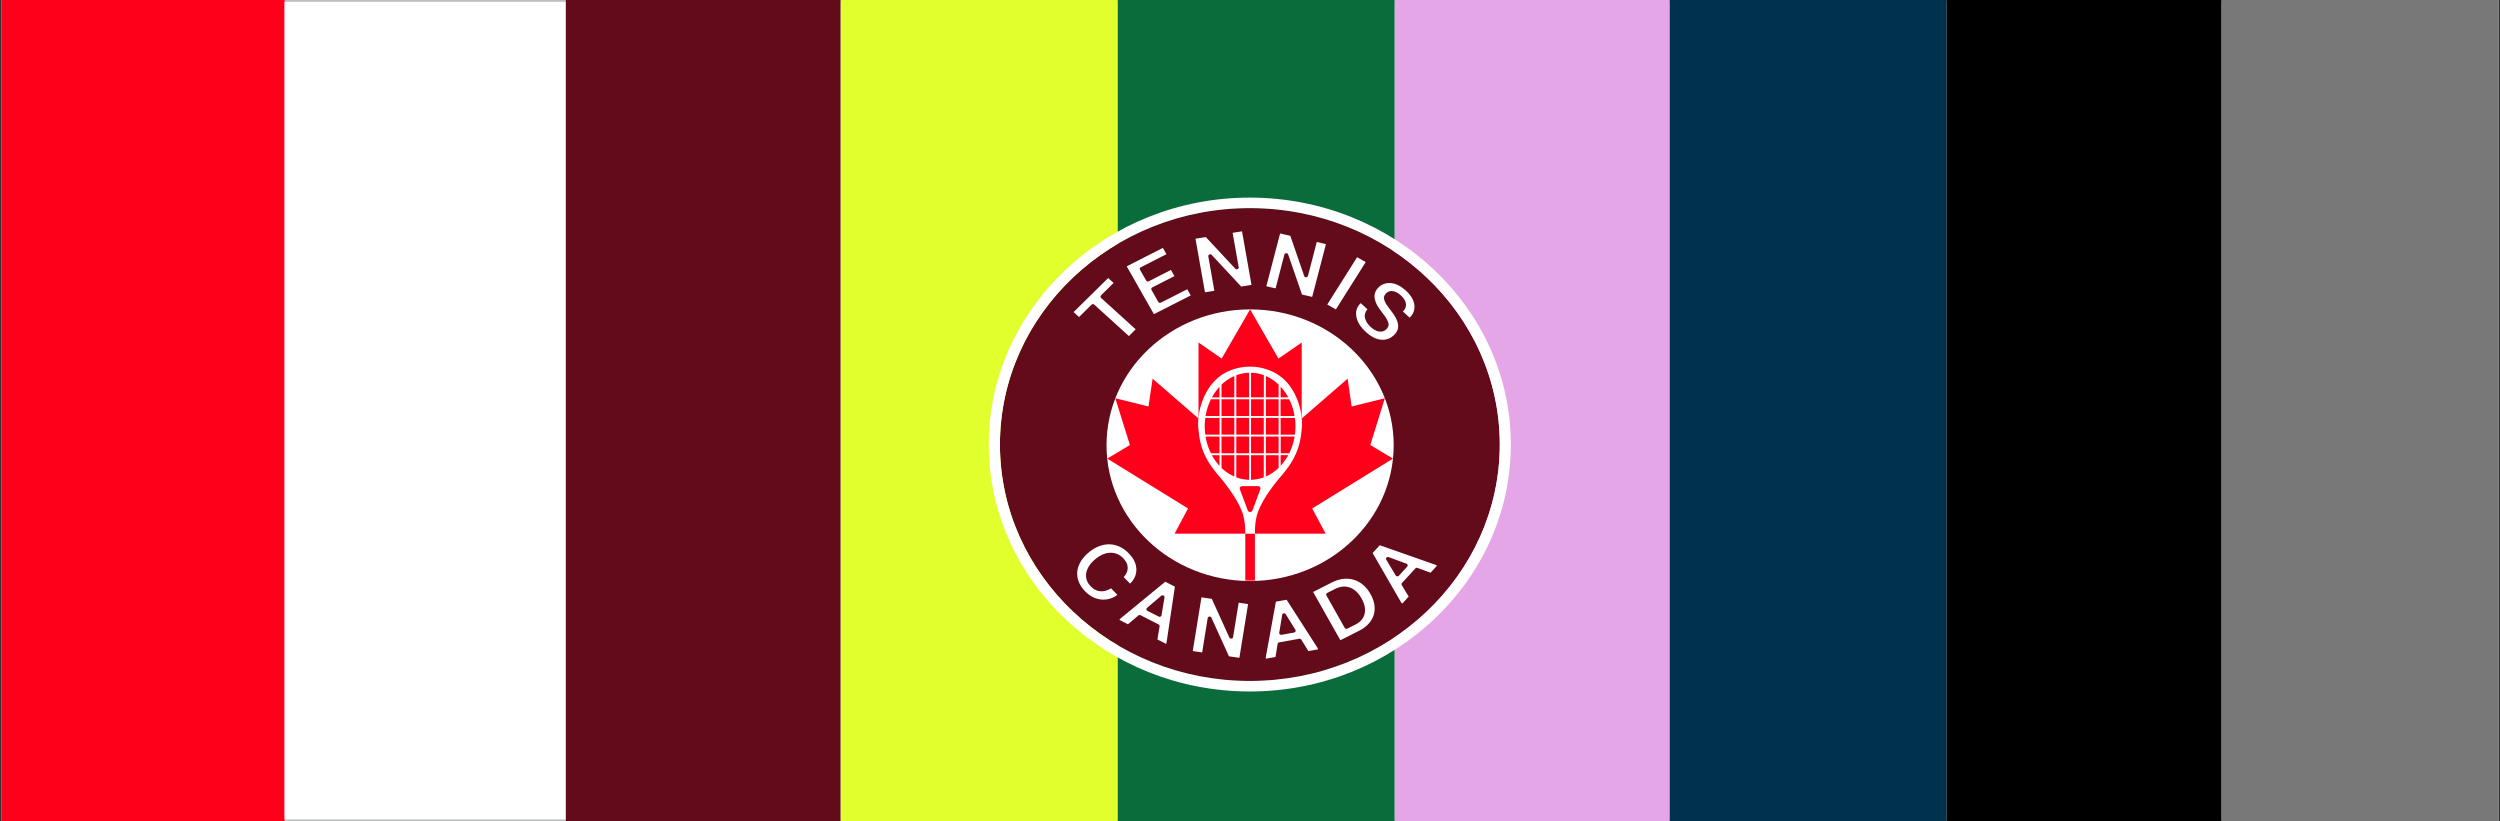
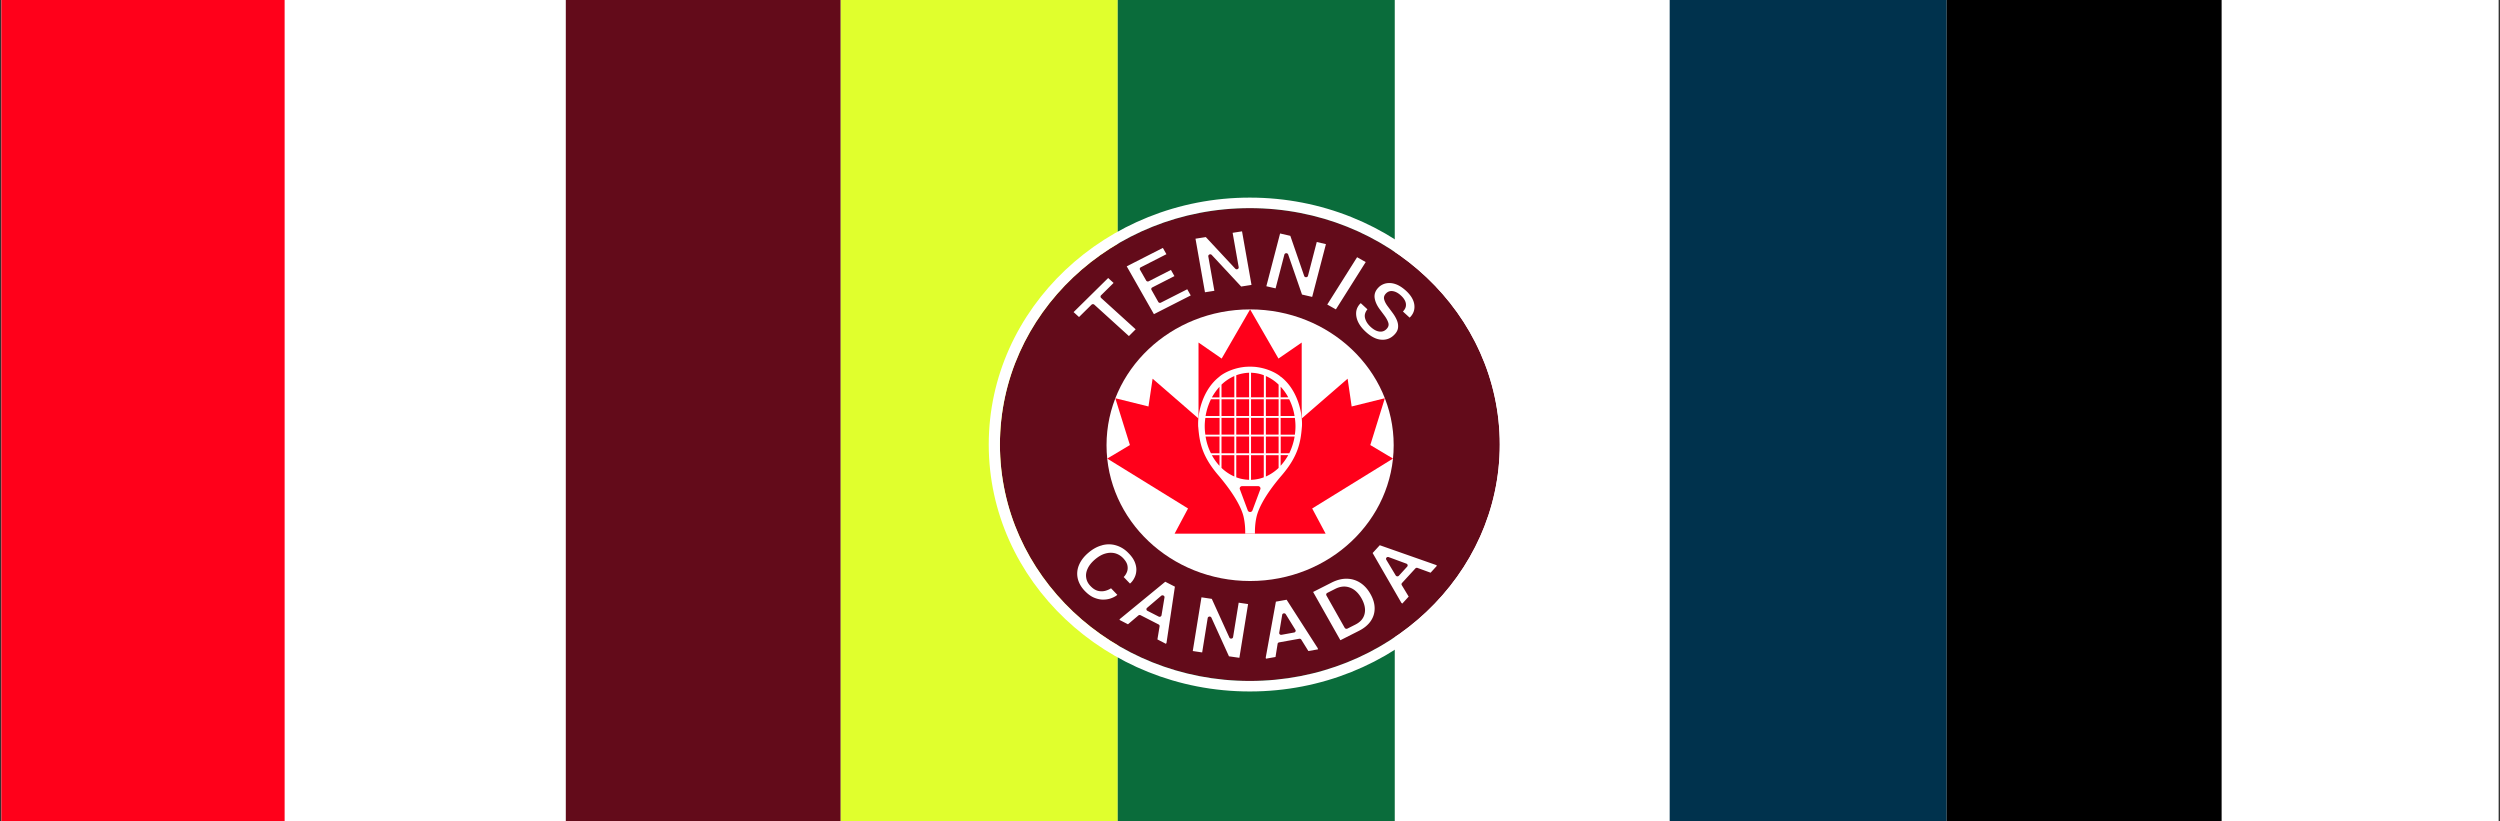
<svg xmlns="http://www.w3.org/2000/svg" width="1370" height="450" fill="none">
  <rect width="100%" height="100%" fill="#333333" stroke="none" />
  <path d="M.75 0h1368.5v450H.75V0Z" fill="#fff" />
-   <path d="M1.25.5h1367.5v449H1.25V.5Z" stroke="#21282C" stroke-opacity=".3" />
  <path d="M.75 0h155.226v450H.75V0Z" fill="#FF001A" />
-   <path d="M155.976 1.082h154.085v447.836H155.976V1.082Z" fill="#fff" />
  <path d="M310.061 0h150.66v450h-150.66V0Z" fill="#630B1A" />
  <path d="M460.721 0h151.802v450H460.721V0Z" fill="#E0FF2D" />
  <path d="M612.523 0h151.802v450H612.523V0Z" fill="#0A6C3B" />
-   <path d="M764.325 0h150.661v450H764.325V0Z" fill="#E5A6E8" />
  <path d="M914.985 0h151.805v450H914.985V0Z" fill="#00324D" />
  <path d="M1066.79 0h150.66v450h-150.66V0Z" fill="#000" />
-   <path d="M1217.45 0h151.8v450h-151.8V0Z" fill="#787878" />
  <path d="M684.93 373.164c75.645 0 136.967-58.004 136.967-129.557 0-71.552-61.322-129.556-136.967-129.556-75.645 0-136.968 58.004-136.968 129.556 0 71.553 61.323 129.557 136.968 129.557Z" fill="#630B1A" />
  <path d="M685.058 318.394c43.454 0 78.68-33.321 78.68-74.424 0-41.103-35.226-74.424-78.68-74.424-43.454 0-78.681 33.321-78.681 74.424 0 41.103 35.227 74.424 78.681 74.424Z" fill="#fff" />
  <path d="m719.076 278.645 7.366 13.813h-82.768l7.365-13.813L606.76 251.3l12.432-7.411-8.004-25.653 18.18 4.51 2.257-15.223 25.162 21.828v-41.642l12.688 8.78 15.583-26.943v-.04.04l15.54 26.943 12.73-8.78v41.642l25.163-21.828 2.214 15.223 18.18-4.51-7.962 25.653 12.432 7.411-44.279 27.345Z" fill="#FF001A" />
  <mask id="a" style="mask-type:luminance" maskUnits="userSpaceOnUse" x="606" y="169" width="158" height="150">
    <path d="M685.058 318.394c43.454 0 78.68-33.321 78.68-74.424 0-41.103-35.226-74.424-78.68-74.424-43.454 0-78.681 33.321-78.681 74.424 0 41.103 35.227 74.424 78.681 74.424Z" fill="#fff" />
  </mask>
  <g mask="url(#a)">
-     <path d="M687.697 292.458v26.338c-.894 0-1.788.041-2.682.041-.894 0-1.746 0-2.597-.041v-26.338h5.322-.043Z" fill="#FF001A" />
-   </g>
+     </g>
  <path d="M701.961 206.557c-.256-.202-.511-.443-.809-.685-2.896-2.134-7.962-4.39-13.88-4.873h-.17c-.682-.04-1.363-.08-2.087-.08-.724 0-1.405.04-2.086.08h-.17c-5.961.483-10.985 2.739-13.88 4.873a11.73 11.73 0 0 0-.809.685c-8.771 6.886-11.666 19.049-11.496 26.257 0 .484 0 .967.086 1.41.681 8.135 1.958 15.666 10.942 26.177 10.133 11.88 13.028 19.25 13.837 22.593.937 3.987.937 7.491.937 8.779v.685h5.322v-.685c0-1.329 0-4.792.936-8.779.809-3.343 3.662-10.753 13.837-22.593 8.941-10.471 10.261-18.042 10.943-26.177.042-.443.085-.926.085-1.41.17-7.208-2.683-19.371-11.453-26.257h-.085Zm7.961 27.063c0 1.57-.127 3.101-.34 4.591h-7.792v-9.182h7.792c.213 1.49.34 3.02.34 4.591Zm-49.729 0c0-1.571.128-3.101.341-4.591h7.791v9.182h-7.791a32.393 32.393 0 0 1-.341-4.591Zm.469-5.638a33.908 33.908 0 0 1 2.937-9.182h4.684v9.182h-7.664.043Zm7.621 11.236v9.182h-4.684a30.826 30.826 0 0 1-2.937-9.182h7.663-.042Zm17.286-1.047v-9.182h6.982v9.182h-6.982Zm7.025 1.047v9.182h-7.025v-9.182h7.025Zm-7.025-11.236V218.8h6.982v9.182h-6.982Zm-1.065 11.236v9.182h-7.025v-9.182h7.025Zm-7.025-1.047v-9.182h7.025v9.182h-7.025Zm7.025-10.189h-7.025V218.8h7.025v9.182Zm-15.114 10.189v-9.182h7.025v9.182h-7.025Zm7.025 1.047v9.182h-7.025v-9.182h7.025Zm-7.025-11.236V218.8h7.025v9.182h-7.025Zm0-10.23v-6.967a24.126 24.126 0 0 1 7.025-4.712v11.679h-7.025Zm0 31.695h7.025v11.679a24.106 24.106 0 0 1-7.025-4.712v-6.967Zm8.089 0h7.025v13.491c-2.426-.08-4.811-.523-7.025-1.369v-12.122Zm8.09 0h6.982v12.122c-2.214.846-4.555 1.289-6.982 1.369v-13.491Zm8.132-11.276v-9.182h6.982v9.182h-6.982Zm6.982 1.047v9.182h-6.982v-9.182h6.982Zm-6.982-11.236V218.8h6.982v9.182h-6.982Zm0-10.23v-11.679c2.554 1.128 4.939 2.699 6.982 4.712v6.967h-6.982Zm6.982 31.695v6.967a24.493 24.493 0 0 1-6.982 4.712v-11.679h6.982Zm1.107-30.647h4.684a30.808 30.808 0 0 1 2.937 9.182h-7.663V218.8h.042Zm0 20.418h7.664a33.921 33.921 0 0 1-2.938 9.182h-4.683v-9.182h-.043Zm4.173-21.466h-4.173v-5.839a27.039 27.039 0 0 1 4.173 5.839Zm-13.369-12.122v12.122h-7.025v-13.491c2.469.081 4.811.524 7.025 1.369Zm-8.09-1.369v13.491h-7.025V205.63a22.87 22.87 0 0 1 7.025-1.369Zm-16.221 7.692v5.84h-4.173a31.603 31.603 0 0 1 4.173-5.84Zm-4.173 37.494h4.173v5.839a30.277 30.277 0 0 1-4.173-5.839Zm26.568 18.646-4.343 11.639c-.426 1.128-2.129 1.128-2.554 0l-4.343-11.639c-.298-.805.34-1.691 1.277-1.691h8.728c.894 0 1.533.886 1.235 1.691Zm11.112-12.847v-5.839h4.173a31.535 31.535 0 0 1-4.173 5.839Zm-97.797 43.535c2.639-.685 5.237-.645 7.706.121 2.512.765 4.811 2.174 6.855 4.349 1.533 1.571 2.64 3.141 3.278 4.712.639 1.53.937 3.061.894 4.43-.042 1.409-.34 2.738-.894 3.906-.553 1.209-1.235 2.215-2.129 3.101l-.468.403-3.449-3.584c.767-.765 1.363-1.692 1.789-2.779.425-1.087.51-2.296.255-3.584-.255-1.289-1.064-2.618-2.342-3.987-1.32-1.369-2.852-2.255-4.555-2.698-1.746-.403-3.534-.323-5.407.241-1.874.564-3.747 1.692-5.578 3.262-1.831 1.571-3.151 3.262-3.917 4.954-.809 1.731-1.064 3.423-.766 5.074.255 1.651 1.064 3.182 2.427 4.551 1.319 1.369 2.639 2.175 4.002 2.537 1.405.322 2.682.322 3.917 0a11.05 11.05 0 0 0 3.235-1.409l3.449 3.584-.468.403c-1.022.724-2.172 1.248-3.534 1.691-1.32.403-2.767.564-4.3.523-1.533-.08-3.108-.483-4.684-1.167-1.617-.725-3.193-1.893-4.726-3.464-2.086-2.134-3.363-4.43-3.959-6.846-.554-2.417-.383-4.873.596-7.29.979-2.416 2.64-4.711 5.152-6.846 2.426-2.094 4.981-3.504 7.621-4.148v-.04Zm9.707 40.434 24.865-20.419 5.279 2.699-4.598 30.808-.298.524-4.683-2.417 1.192-7.168c.085-.443-.171-.846-.554-1.047l-9.835-5.034c-.426-.202-.894-.161-1.235.12l-5.705 4.833-4.683-2.416.298-.524-.043.041Zm15.115-4.471 6.131 3.142c.638.362 1.447-.041 1.575-.725l1.618-9.746c.17-.927-1.022-1.531-1.788-.927l-7.749 6.605c-.554.483-.468 1.329.213 1.651Zm44.705 24.929 5.662.805 4.769-29.439-5.152-.765-3.065 18.848c-.171 1.006-1.618 1.167-2.044.241l-9.622-21.183-5.663-.846-4.768 29.439 5.151.765 3.023-18.807c.171-1.007 1.618-1.168 2.044-.241l9.622 21.183h.043Zm20.096.725 5.577-30.688 5.876-1.047 17.073 26.58.127.604-5.279.926-3.874-6.242c-.213-.362-.682-.564-1.15-.483l-10.985 1.973c-.468.081-.809.403-.851.846l-1.15 7.168-5.237.927-.127-.604v.04Zm8.685-12.525 6.855-1.248c.724-.121 1.107-.886.724-1.49l-5.28-8.538c-.511-.806-1.83-.564-1.958.362l-1.618 9.746c-.128.725.553 1.329 1.277 1.168Zm27.547-28.674c2.81-1.409 5.535-2.094 8.174-2.054 2.64.04 5.11.765 7.323 2.175 2.214 1.409 4.13 3.463 5.663 6.202 1.533 2.698 2.299 5.316 2.299 7.893 0 2.578-.724 4.873-2.171 6.967-1.448 2.095-3.577 3.867-6.344 5.276l-10.261 5.195-14.944-26.459 10.261-5.195Zm7.067 24.848c.256.483.937.685 1.448.443l4.385-2.215c2.81-1.409 4.513-3.423 5.067-5.96.596-2.537 0-5.316-1.661-8.337-1.703-3.02-3.831-5.034-6.386-5.96-2.555-.966-5.237-.725-8.047.685l-4.385 2.215c-.511.241-.724.886-.469 1.369l10.048 17.801v-.041Zm31.038-13.692L752.2 303.05l3.917-4.269 30.825 10.833.511.403-3.491 3.826-7.153-2.618a1.095 1.095 0 0 0-1.192.282l-7.323 7.974a.994.994 0 0 0-.128 1.168l3.79 6.282-3.492 3.826-.511-.402Zm-1.362-14.861 4.556-4.994c.468-.523.255-1.369-.426-1.611l-9.708-3.584c-.936-.362-1.83.604-1.319 1.45l5.151 8.578c.383.604 1.235.725 1.746.161ZM607.271 152.35l2.98 2.698-6.854 6.766c-.426.403-.384 1.047 0 1.45l18.946 17.196-3.704 3.705-18.946-17.196c-.426-.403-1.107-.363-1.533 0l-6.855 6.766-2.98-2.699 18.946-18.686Zm30.016-16.431 1.916 3.383-14.05 7.168c-.511.242-.724.886-.426 1.369l3.364 5.88c.255.483.936.685 1.447.403l12.135-6.202 1.916 3.383-12.135 6.202c-.511.241-.723.886-.425 1.369l3.704 6.564c.255.484.936.685 1.447.403l14.434-7.329 1.916 3.382-20.182 10.27-14.901-26.217 19.755-10.069.085.041Zm38.191-8.337 5.152-.805 5.194 29.358-5.663.886-16.136-17.317c-.724-.765-2.044-.161-1.873.846l3.32 18.807-5.151.806-5.195-29.359 5.663-.886 16.136 17.317c.724.765 2.044.161 1.874-.845l-3.321-18.808Zm31.592 1.651-5.578-1.288-7.536 28.915 5.067 1.168 4.811-18.485c.255-1.007 1.745-1.047 2.086-.08l7.579 21.948 5.577 1.289 7.536-28.916-5.024-1.168-4.811 18.526c-.256 1.006-1.746 1.047-2.086.08l-7.579-21.948-.042-.041Zm41.341 14.378-16.349 25.935-4.726-2.658 16.349-25.935 4.726 2.658Zm11.325 11.639c1.575-.282 3.278-.162 5.109.483 1.831.644 3.619 1.812 5.493 3.463 2.767 2.497 4.3 5.075 4.683 7.612.383 2.577-.298 4.873-2.086 6.806l-.469.443-3.661-3.343c.936-1.007 1.49-1.973 1.618-3.02.127-1.047-.043-2.014-.554-3.021-.511-1.007-1.235-1.893-2.214-2.779-1.447-1.329-2.895-2.094-4.343-2.335-1.447-.242-2.682.161-3.704 1.168-1.021 1.006-1.405 2.094-1.107 3.302.298 1.208.98 2.537 2.087 3.987l2.426 3.262c1.15 1.53 2.002 3.02 2.555 4.43.554 1.45.724 2.819.511 4.148-.213 1.329-.979 2.618-2.257 3.826-1.916 1.852-4.257 2.698-6.982 2.457-2.725-.202-5.535-1.652-8.43-4.31-1.916-1.772-3.279-3.544-4.173-5.396-.851-1.812-1.192-3.625-1.064-5.316.128-1.692.851-3.222 2.044-4.551l.468-.443 3.662 3.383c-1.32 1.611-1.746 3.262-1.278 4.954.469 1.691 1.448 3.221 3.023 4.671 1.575 1.45 3.108 2.296 4.641 2.537 1.533.242 2.853-.161 3.96-1.248 1.107-1.088 1.49-2.215 1.106-3.504-.383-1.248-1.149-2.658-2.299-4.188l-2.426-3.262c-1.618-2.175-2.555-4.35-2.81-6.404-.213-2.094.553-3.987 2.299-5.678a8.216 8.216 0 0 1 4.13-2.134h.042Z" fill="#fff" />
  <path d="M684.887 114.051c75.658 0 136.968 57.992 136.968 129.556 0 71.565-61.31 129.557-136.968 129.557-75.657 0-136.924-58.033-136.924-129.557 0-71.524 61.309-129.556 136.924-129.556Zm0-5.759c-78.851 0-143.055 60.731-143.055 135.315 0 74.585 64.162 135.316 143.055 135.316 78.894 0 143.056-60.691 143.056-135.316s-64.162-135.315-143.056-135.315Z" fill="#fff" />
</svg>